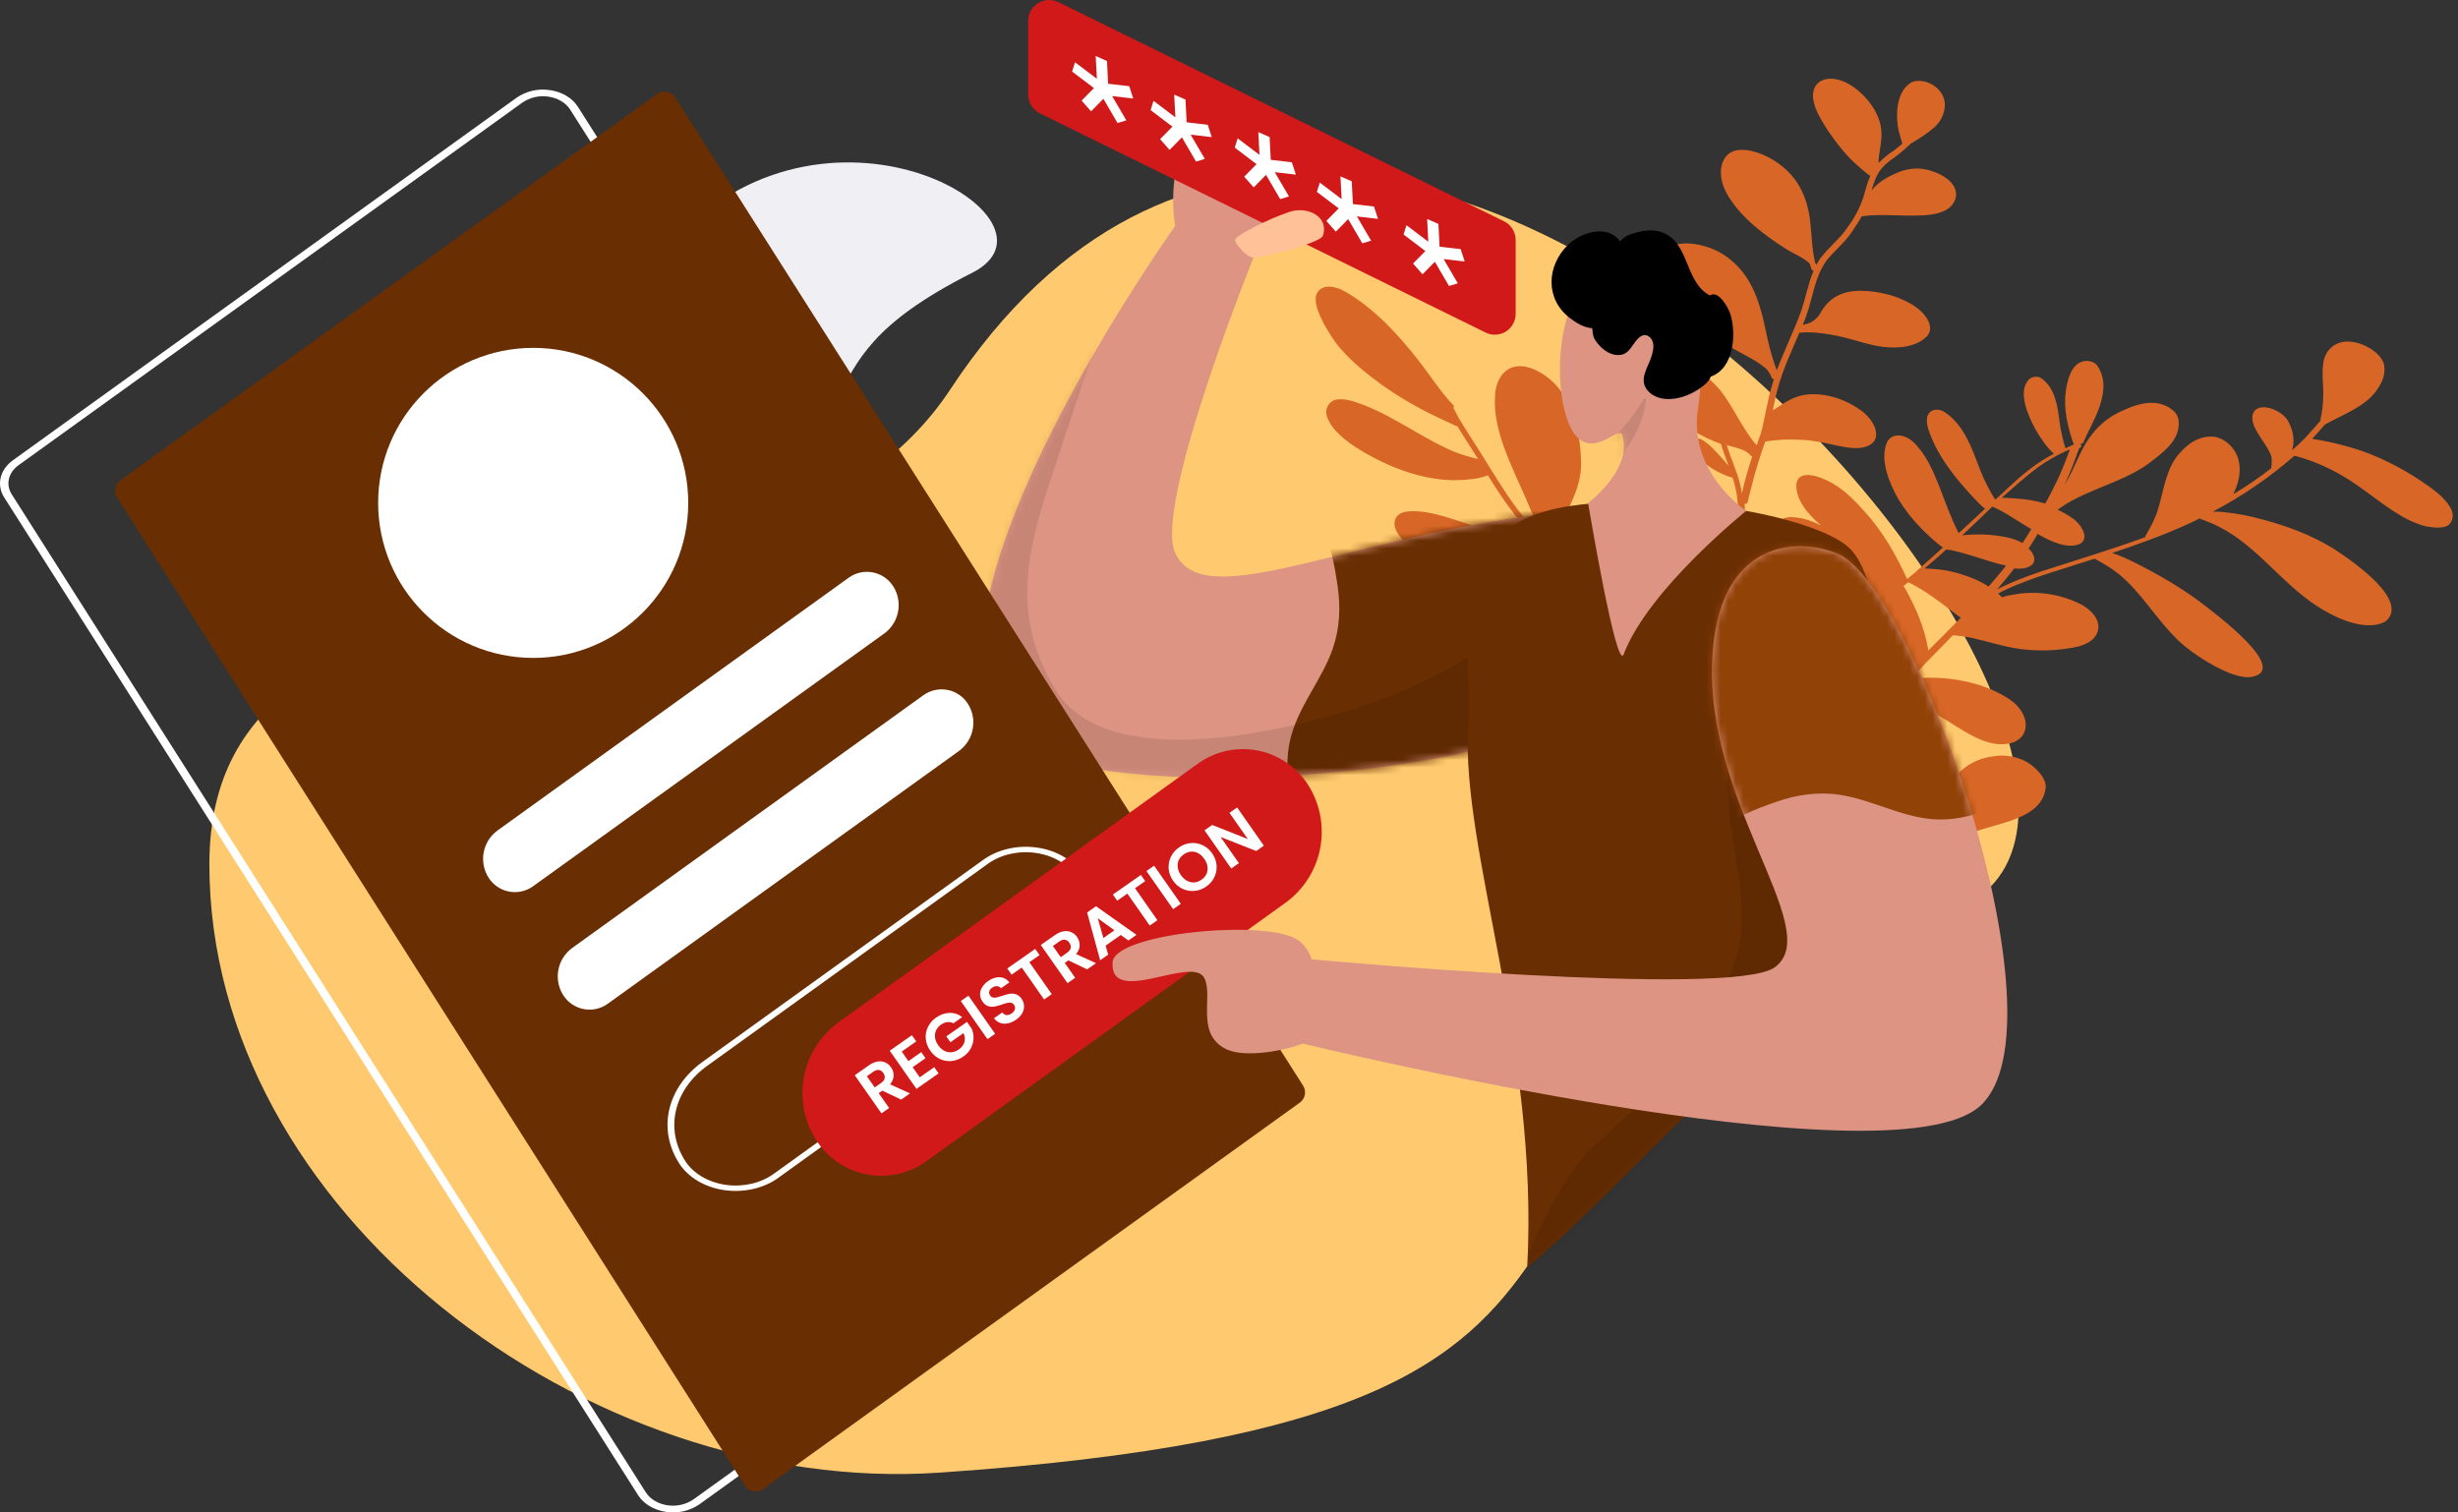
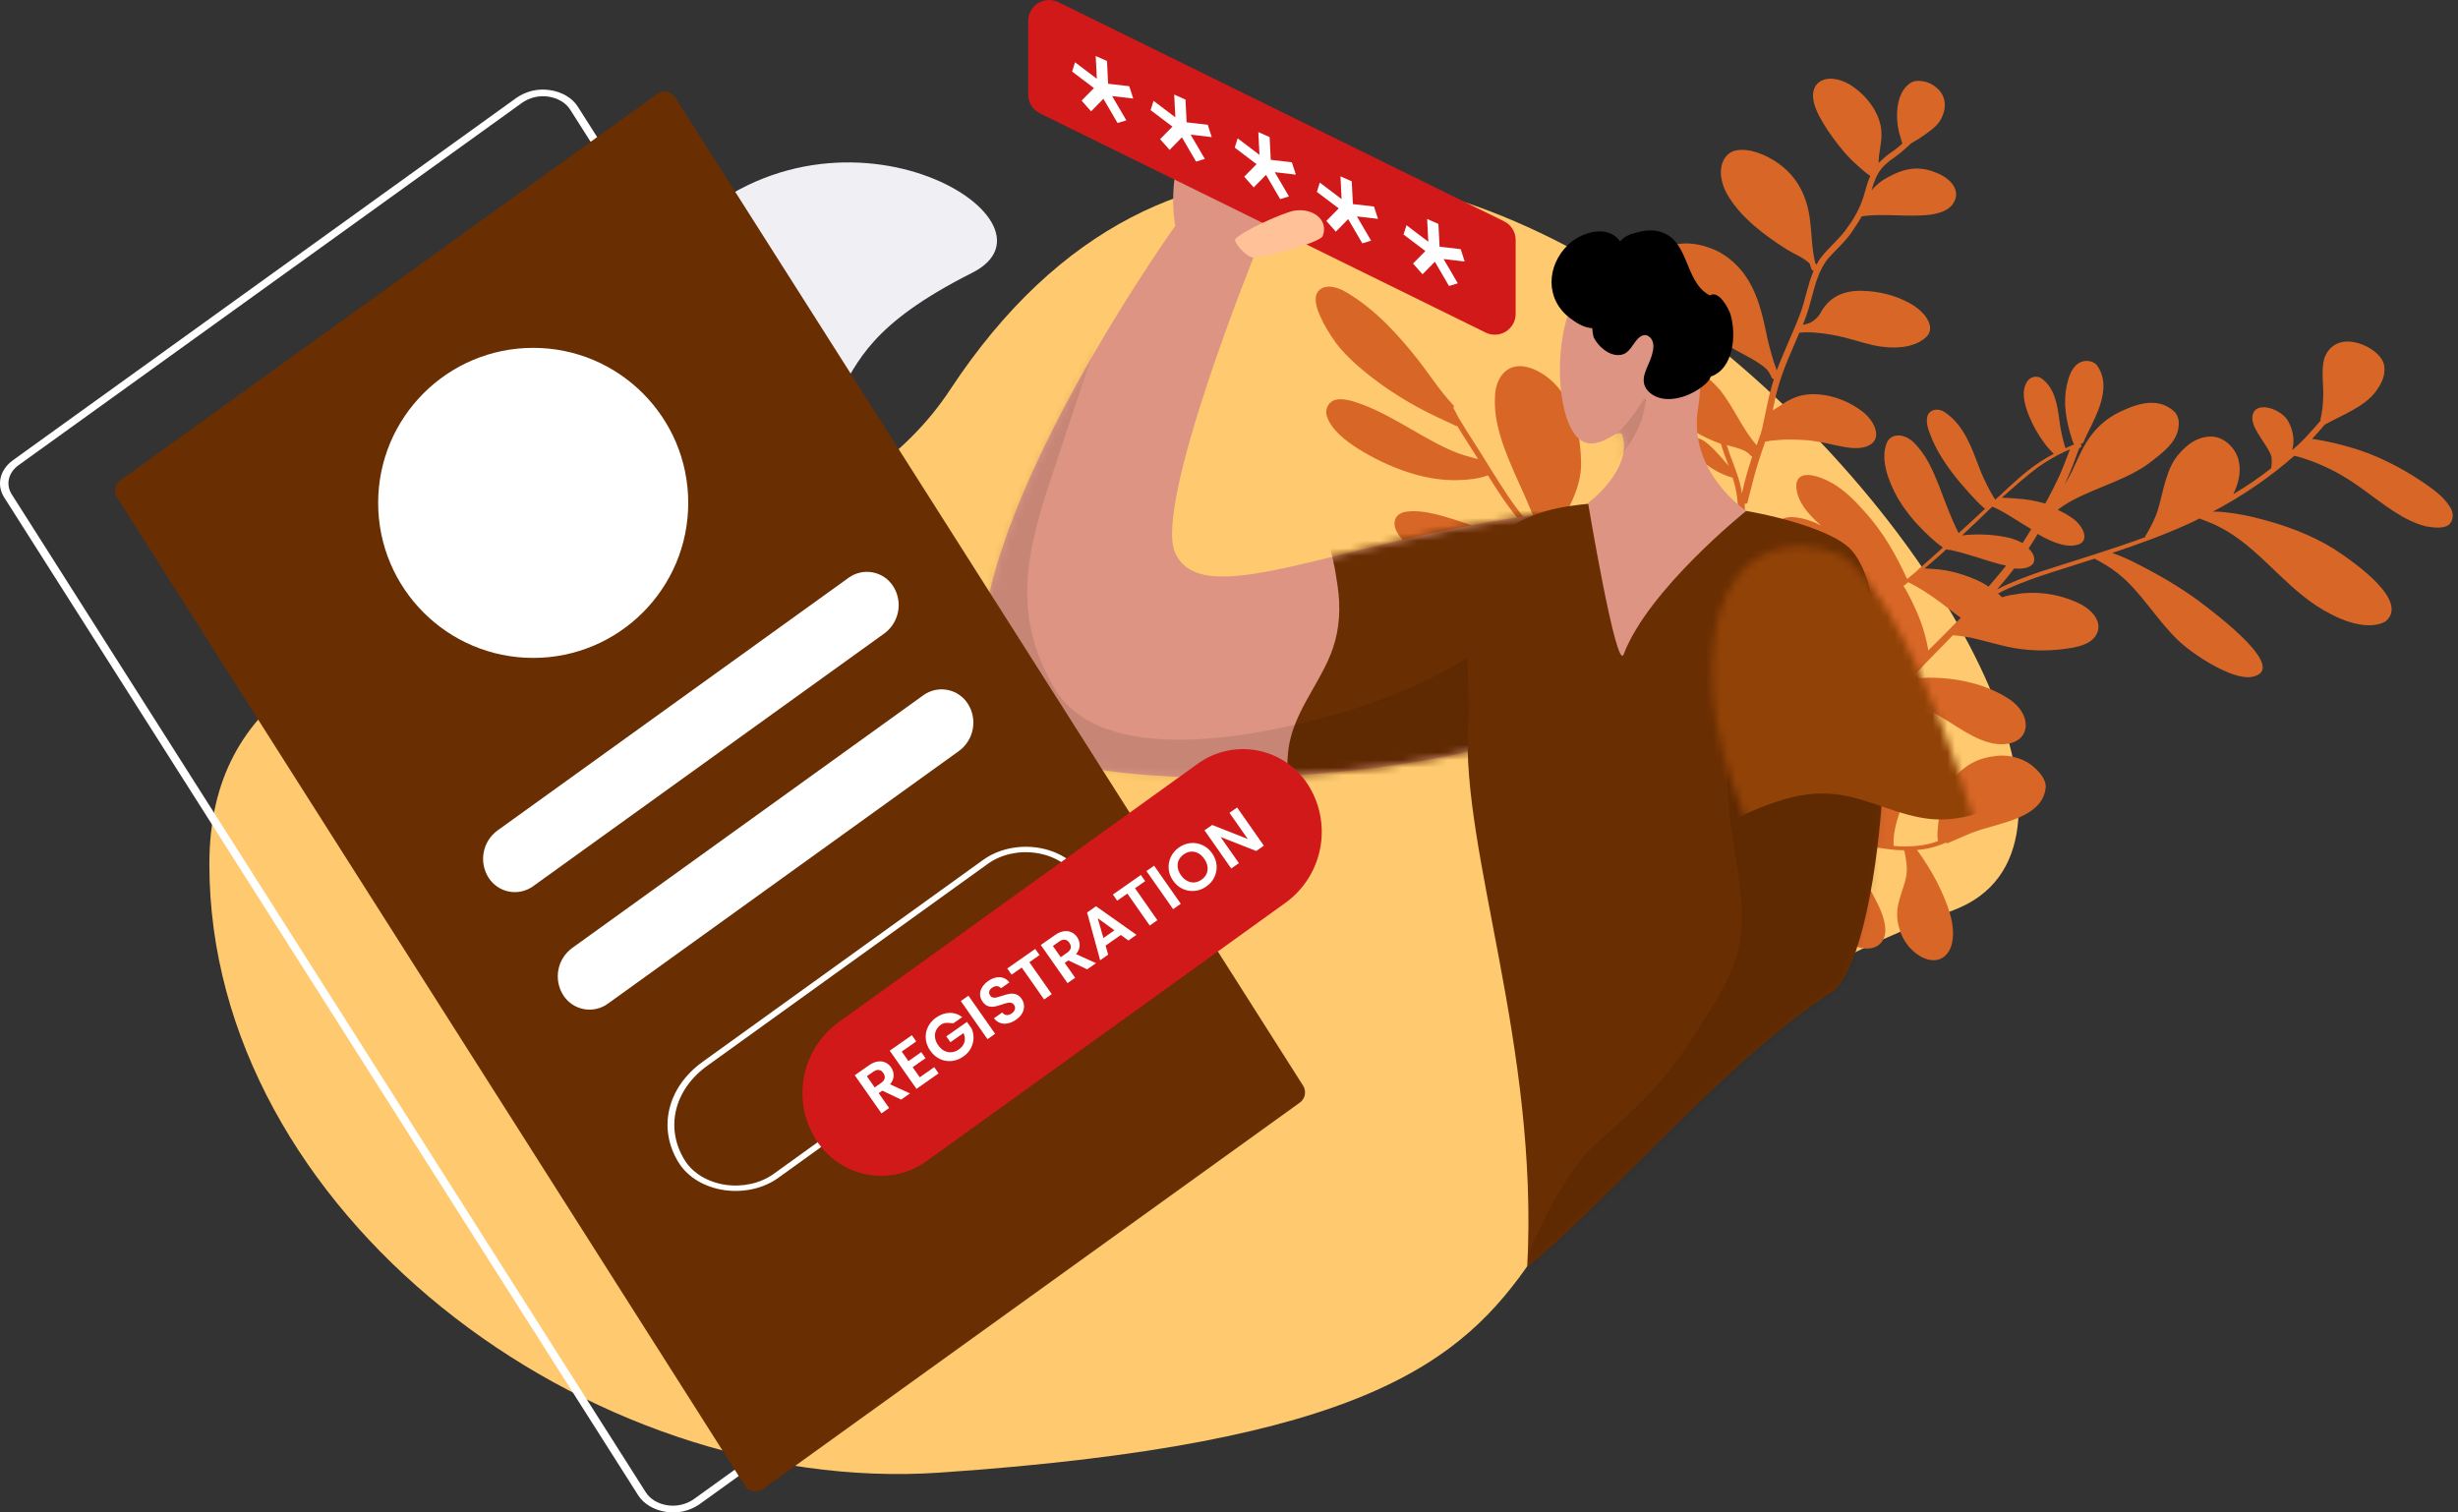
<svg xmlns="http://www.w3.org/2000/svg" width="325" height="200" viewBox="0 0 325 200" fill="none">
  <rect x="0" y="0" width="325" height="200" fill="#333333" stroke="none" />
  <path fill-rule="evenodd" clip-rule="evenodd" d="M124.235 194.733C77.568 197.91 27.684 160.189 27.684 114.282C27.684 68.372 101.653 87.937 125.647 51.501C183.139 -35.741 299.204 104.646 258.401 120.315C176.644 151.688 236.18 187.105 124.235 194.733Z" fill="#FFCA6F" />
  <path d="M251.749 112.435C251.774 112.558 251.837 112.672 251.863 112.795C252.069 113.942 252.201 114.722 252.064 115.724C251.738 117.867 250.24 119.944 251.106 122.658C252.039 126.504 256.75 128.842 258.017 125.03C258.743 122.511 257.507 119.446 256.123 116.664C255.352 115.173 254.465 113.745 253.47 112.393C254.56 112.322 255.632 112.082 256.648 111.683C256.862 111.598 257.038 111.521 257.252 111.436C257.312 111.466 257.412 111.489 257.473 111.52C259.341 110.728 260.873 109.959 262.773 109.458C266.041 108.518 270.181 107.576 270.49 104.079C270.523 102.969 269.506 101.855 268.442 101.046C267.006 100.082 265.251 99.713 263.548 100.016C260.613 100.381 258.587 102.138 257.489 104.305C256.813 105.668 256.501 107.214 256.29 108.783C256.243 109.556 256.06 110.398 256.252 111.208C255.006 111.708 253.628 111.895 252.164 111.929C252.092 111.909 252.017 111.909 251.946 111.929C251.422 111.941 250.898 111.917 250.378 111.856C250.259 109.461 251.235 107.233 252.09 104.943C252.369 104.04 252.748 103.16 252.845 102.165C253.597 102.393 254.374 102.525 255.159 102.558C256.608 102.654 257.841 101.817 257.288 100.441C256.301 98.6 252.877 97.704 251.021 97.349C249.44 97.107 247.834 97.067 246.243 97.229C246.024 97.236 245.807 97.264 245.593 97.314C246.526 96.409 247.419 95.513 248.292 94.577C249.071 93.788 249.807 92.921 250.564 92.094C253.042 92.624 255.298 94.004 257.593 95.376C260.379 97.16 263.292 99.09 266.146 98.188C268.546 97.334 268.42 94.305 265.69 92.467C262.921 90.637 259.6 89.848 256.662 89.663C255.468 89.586 254.27 89.609 253.08 89.732C252.962 89.755 252.823 89.74 252.666 89.771L254.714 87.586C255.871 86.382 257.051 85.217 258.208 84.013C258.348 84.028 258.526 84.036 258.704 84.043C259.461 84.149 259.779 84.171 260.558 84.314C262.496 84.739 264.463 85.37 266.398 85.71C268.252 86.017 270.139 86.088 272.011 85.92C273.371 85.778 274.81 85.623 275.936 85.062C277.971 84.025 278.17 81.653 275.268 79.976C272.733 78.666 269.861 78.152 267.028 78.502C266.282 78.649 265.393 78.696 264.732 78.996L264.175 78.469L264.254 78.453C265.861 77.585 267.636 76.939 269.45 76.284C271.833 75.476 274.375 74.721 276.954 73.874C278.028 74.468 278.96 74.963 280.066 75.849C283.035 78.191 285.153 81.974 288.04 84.714C290.02 86.615 295.21 89.962 297.706 89.513C302.856 88.584 293.063 81.222 290.733 79.475C288.056 77.5 285.176 75.861 282.263 74.398C281.299 73.905 280.302 73.477 279.279 73.12C282.697 71.98 286.072 70.764 289.201 69.342C289.765 69.103 290.308 68.827 290.812 68.558L290.873 68.589C291.254 68.726 291.697 68.893 292.1 69.068C292.743 69.281 294.06 69.997 294.324 70.157C299.46 73.176 302.67 78.44 308.252 81.244C310.601 82.478 313.564 83.252 315.439 82.162C318.537 79.516 311.678 74.588 308.523 72.537C305.535 70.707 302.297 69.521 299.074 68.671C297.46 68.221 295.81 67.907 294.144 67.733C293.624 67.666 293.1 67.642 292.576 67.659C296.448 65.63 300.067 63.153 303.358 60.277C303.518 60.33 303.697 60.337 303.857 60.39C304.781 60.651 305.687 60.968 306.57 61.341C308.848 62.292 310.575 63.352 312.637 64.855C315.189 66.685 317.755 68.853 320.796 69.611C321.853 69.785 323.067 69.928 323.778 69.406C324.389 68.862 324.525 67.859 323.894 66.965C323.024 65.567 321.475 64.514 320.008 63.531C318.672 62.636 317.275 61.833 315.828 61.13C314.074 60.244 312.233 59.541 310.335 59.03C308.818 58.601 307.277 58.267 305.719 58.03C306.287 57.409 306.855 56.788 307.402 56.129L307.441 56.121C309.802 54.808 312.573 53.838 314.15 51.746C314.786 50.858 315.34 49.9 315.27 48.684C315.296 46.94 312.776 45.4 310.966 45.204C309.074 44.94 307.792 45.999 307.333 47.362C306.85 49.069 307.288 51.019 307.165 52.825C307.138 53.675 307.027 54.521 306.835 55.35C306.817 55.39 306.809 55.434 306.81 55.477C306.812 55.521 306.824 55.564 306.845 55.602C306.184 56.369 305.523 57.135 304.783 57.917C304.241 58.485 303.669 59.022 303.068 59.528C303.398 58.402 303.284 57.109 302.617 55.842C302.204 54.947 301.187 54.299 300.184 53.988C297.92 53.373 297.294 54.981 298.218 56.708C298.91 58.099 300.426 59.794 300.368 60.782C300.379 61.052 300.371 61.324 300.343 61.593C300.317 61.638 300.302 61.689 300.301 61.741C300.3 61.793 300.311 61.845 300.335 61.891C298.731 63.151 297.046 64.304 295.291 65.345C295.928 63.989 296.4 62.496 295.973 60.799C295.592 59.262 294.018 57.621 292.162 57.731C290.423 57.82 289.254 58.771 288.308 59.805C286.389 61.753 286.068 64.997 285.335 67.347C285.006 68.473 284.455 69.514 283.883 70.518C283.83 70.656 283.618 70.824 283.647 71.031C279.161 72.677 274.564 74.049 269.875 75.566C267.865 76.259 265.875 76.99 264.054 77.943C264.847 77.023 265.601 76.111 266.334 75.161C267.268 75.273 268.115 75.149 268.651 74.704C269.244 74.206 268.985 73.197 268.224 72.54C268.614 71.912 269.043 71.276 269.411 70.61C271.46 71.776 273.434 72.575 274.991 71.929C276.309 71.245 275.3 69.365 273.915 68.451C273.332 68.052 272.714 67.705 272.07 67.414C272.751 66.901 273.473 66.446 274.231 66.056C277.603 64.289 281.621 63.287 284.515 60.977C285.972 59.841 287.605 58.629 288.003 56.769C288.132 56.065 288.175 55.208 287.551 54.483C285.178 52.193 281.953 53.676 280.127 54.544C278.558 55.323 277.215 56.493 276.23 57.942C275.258 59.321 274.632 60.929 273.884 62.476C273.567 63.114 273.216 63.735 272.833 64.337C272.926 64.192 272.998 64.008 273.091 63.862C273.781 62.369 274.35 60.815 274.918 59.26C274.997 59.245 275.015 59.199 275.093 59.184C275.125 59.162 275.152 59.134 275.171 59.1C275.19 59.067 275.202 59.03 275.204 58.992C275.193 58.907 275.163 58.826 275.115 58.755C275.133 58.709 275.151 58.663 275.19 58.655C275.244 58.667 275.301 58.659 275.35 58.634C275.4 58.609 275.439 58.568 275.462 58.517C276.485 55.983 279.684 51.493 277.19 48.208C276.854 47.903 276.416 47.733 275.962 47.729C274.773 47.708 274.155 48.551 273.772 49.348C272.907 51.385 272.848 53.772 273.446 56.242C273.601 56.935 273.795 57.619 274.027 58.291C274.112 58.444 274.119 58.612 274.244 58.757C273.855 58.918 273.487 59.118 273.098 59.279C272.719 58.072 272.448 56.834 272.29 55.578C272.062 53.926 271.814 51.303 269.859 49.991C269.558 49.821 269.205 49.772 268.87 49.854C268.534 49.936 268.243 50.143 268.055 50.432C267.233 51.612 267.621 53.317 268.22 54.853C268.749 56.189 269.455 57.448 270.317 58.598C270.675 59.092 271.079 59.552 271.522 59.972L271.544 60.01C270.944 60.341 270.345 60.671 269.804 61.032C267.761 62.367 266.028 64.023 264.313 65.634C264.141 65.795 263.988 65.91 263.816 66.071C263.584 65.735 263.392 65.391 263.199 65.047C262.574 63.922 262.036 62.752 261.588 61.546C260.812 59.536 259.721 56.187 257.115 54.495C256.28 53.938 255.359 54.162 255.005 54.698C254.429 55.617 255.021 56.986 255.484 58.124C256.319 60.081 257.645 61.983 259.126 63.77C260 64.786 260.853 65.763 261.823 66.718C262.048 66.885 262.237 67.145 262.48 67.267C261.337 68.341 260.154 69.422 258.971 70.503C257.913 68.379 257.239 66.475 256.394 64.266C255.578 62.263 254.736 60.139 252.942 58.413C251.483 57.131 249.851 57.41 249.428 58.681C248.645 60.786 249.632 63.561 250.958 65.929C251.827 67.373 252.866 68.706 254.055 69.9C254.765 70.628 255.514 71.316 256.299 71.961C256.503 72.091 256.688 72.267 256.892 72.396C256.338 72.887 255.766 73.424 255.213 73.915L253.551 75.387C253.512 75.395 253.473 75.403 253.494 75.44C253.455 75.448 253.476 75.486 253.476 75.486C253.055 75.823 252.615 76.207 252.194 76.544L252.154 76.552C250.739 73.479 249.045 70.377 246.473 67.575C245.288 66.239 243.965 64.887 242.341 63.934C240.535 62.89 237.765 61.993 237.513 64.037C237.419 66.049 238.942 67.912 240.791 69.499C239.556 68.852 238.231 68.434 236.981 68.383C236.239 68.345 235.511 68.593 234.945 69.075C234.38 69.557 234.02 70.237 233.941 70.976C233.824 73.883 236.797 76.776 238.905 79.373C240.05 80.717 241.102 82.207 241.094 83.438C241.076 83.825 241.013 84.207 240.904 84.579C240.851 84.716 240.736 84.824 240.822 84.977C240.846 85.027 240.88 85.071 240.923 85.107C240.965 85.142 241.015 85.168 241.069 85.183C240.972 85.276 240.883 85.379 240.804 85.489C240.026 85.812 239.372 86.28 239.268 87.107C239.277 87.194 239.268 87.283 239.239 87.367C239.195 87.456 239.138 87.539 239.071 87.612C238.708 88.112 238.373 88.631 238.067 89.167C238.218 87.101 238.448 85.02 237.582 82.773C236.217 79.011 232.357 75.233 231.22 71.724C230.647 69.843 230.823 68.366 230.67 66.614C230.87 66.66 231.045 66.583 231.078 66.407C231.178 65.963 231.26 65.565 231.382 65.159C231.754 63.644 232.062 62.48 232.535 60.987C232.796 60.13 233.096 59.265 233.397 58.4L233.436 58.392C233.989 58.283 234.549 58.215 235.112 58.189C236.176 58.065 238.732 58.113 239.95 58.34C242.478 58.648 245.644 60.018 247.469 58.683C248.83 57.609 247.686 55.332 245.894 54.158C243.792 52.663 241.168 51.949 238.98 52.168C237.362 52.317 236.147 53.107 235.011 53.882C234.809 54.014 234.603 54.139 234.394 54.258C234.627 53.195 234.821 52.139 235.082 51.281C235.787 48.724 236.917 46.381 237.926 43.977C238.126 44.022 238.301 43.945 238.479 43.952C238.954 43.944 239.429 43.935 239.886 43.972C241.266 44.08 242.634 44.308 243.974 44.652C245.595 45.054 247.244 45.663 248.875 45.852C251.186 46.16 253.467 45.796 254.779 44.477C255.99 43.136 254.42 41.112 252.497 40.091C250.53 38.993 248.352 38.531 246.349 38.459C243.414 38.358 241.7 39.502 240.616 41.539C240.32 42.021 239.594 42.673 239.005 42.789C238.795 42.866 238.579 42.923 238.359 42.959C238.541 42.584 238.663 42.178 238.824 41.765C239.729 39.253 239.92 36.713 241.471 34.498C242.297 33.403 244.058 31.953 244.93 30.551C245.359 29.915 245.788 29.279 246.156 28.613C248.87 28.163 252.301 28.761 255.315 28.379C256.436 28.201 257.551 27.854 258.151 27.056C259.37 25.416 258.225 23.606 255.673 22.709C252.957 21.674 250.724 22.75 248.966 23.817C248.402 24.196 247.895 24.653 247.459 25.175C247.603 24.649 247.78 24.133 247.988 23.628C248.42 22.61 248.949 21.997 249.85 21.268C250.853 20.587 251.795 19.82 252.665 18.975C253.331 18.603 253.975 18.193 254.594 17.747C255.401 17.164 256.209 16.581 256.648 15.731C257.274 14.59 257.575 12.791 255.937 11.502C255.035 10.746 253.678 10.504 252.821 10.843C250.767 11.926 250.525 15.155 251.099 17.502C251.237 17.984 251.376 18.466 251.515 18.947L251.537 18.985C251.154 19.315 250.772 19.645 250.368 19.937C249.652 20.4 248.991 20.943 248.396 21.555C248.361 20.247 248.859 18.876 248.76 17.454C248.686 15.22 247.017 12.707 244.598 11.189C241.575 9.451 239.174 10.772 239.822 13.487C240.092 14.749 240.877 15.994 241.64 17.201C242.546 18.507 243.513 19.844 244.712 21.05C245.312 21.653 245.968 22.203 246.646 22.791C246.849 22.965 247.068 23.12 247.298 23.256C246.88 24.144 246.665 25.162 246.368 26.111C245.894 27.525 245.194 28.852 244.294 30.04C243.497 31.343 241.754 32.746 240.703 34.141C240.501 34.411 240.328 34.702 240.184 35.007C240.144 34.923 240.087 34.847 240.017 34.785C239.565 32.965 239.569 31.183 239.357 29.401C239.023 26.158 237.694 22.771 233.728 20.752C231.947 19.831 229.63 19.354 228.448 20.435C227.115 21.715 227.331 24.048 228.54 25.973C230.241 28.777 233.228 31.073 236.198 32.949C237.397 33.688 238.482 34.069 239.266 34.847L239.309 34.924C239.366 35.169 239.442 35.409 239.537 35.642C239.566 35.688 239.605 35.726 239.651 35.754C239.696 35.782 239.748 35.798 239.802 35.803C239.026 37.609 238.696 39.668 238.056 41.406C237.093 43.971 235.888 46.415 234.926 48.979C234.815 48.704 234.677 48.222 234.566 47.947C234.122 46.571 233.759 45.169 233.48 43.75C232.694 40.087 231.593 35.552 227.039 33.183C221.082 30.411 216.291 33.772 220.161 39.203C222.283 42.136 225.638 44.233 228.979 45.993C230.664 46.976 232.499 47.761 233.655 48.89C233.847 49.136 234.011 49.403 234.143 49.685C234.229 49.838 234.214 49.967 234.357 50.067L234.539 50.158C234.471 50.426 234.364 50.702 234.296 50.969C233.738 52.776 233.443 54.744 233.006 56.611C232.901 57.072 232.761 57.525 232.588 57.965C232.548 57.973 232.57 58.012 232.553 58.057C232.445 58.333 232.377 58.601 232.27 58.877C230.358 56.707 229.314 53.987 227.452 51.596C225.621 49.496 222.778 47.299 220.003 47.251C215.925 47.291 218.699 52.556 220.947 54.701C222.785 56.502 225.137 57.821 227.55 58.703C227.828 59.666 228.185 60.614 228.562 61.6C228.291 61.272 227.98 60.951 227.709 60.623C226.942 59.798 225.105 57.53 223.977 58.007C222.916 58.682 224.646 60.76 225.706 61.484C226.71 62.236 227.84 62.803 229.043 63.16L229.082 63.152C229.368 64.01 229.57 64.893 229.687 65.79C229.776 66.498 229.826 67.21 229.836 67.924C229.754 67.855 229.65 67.748 229.568 67.68C229.176 67.29 228.822 66.894 228.469 66.496C227.659 65.595 226.928 64.68 225.908 63.947C224.005 62.497 222.337 63.334 223.625 65.244C224.617 66.703 226.487 67.396 228.09 67.844C228.411 67.949 229.214 68.216 229.585 68.567L229.607 68.605C229.689 68.674 229.732 68.75 229.814 68.819C229.902 70.456 230.151 72.146 231.192 73.85C233.16 77.365 236.354 80.808 237.051 84.234C237.492 86.735 236.883 89.23 237.013 91.877C237.061 94.922 237.769 98.133 237.917 101.201C237.977 101.698 238.038 102.195 238.116 102.647C237.056 101.456 235.94 100.318 234.765 99.234C232.339 97.083 229.873 94.938 227.582 92.716C227.594 92.504 227.639 92.295 227.715 92.096C227.928 91.327 228.251 90.592 228.673 89.914C229.731 88.221 232.193 86.464 232.648 84.084C233.371 81.015 229.495 78.765 226.631 79.881C224.127 81.095 224.143 84.316 224.391 86.939C224.522 88.015 224.738 89.079 225.039 90.121L224.728 89.8C223.112 88.082 221.571 86.264 219.972 84.501C219.965 84.332 219.798 84.111 219.73 83.912C219.504 83.514 219.315 83.098 219.163 82.666C218.611 81.291 218.14 79.05 218.163 77.688C218.116 74.643 219.981 72.367 219.209 69.041C218.828 67.037 216.474 64.234 214.266 65.433C213.57 65.824 213.243 66.567 212.954 67.218C212.486 68.329 212.321 69.591 212.355 70.899C212.426 72.799 212.826 74.672 213.536 76.436C213.971 77.555 214.48 78.645 215.059 79.698C212.186 77.294 209.049 75.197 206.201 72.916C206.22 72.869 206.227 72.817 206.222 72.767C206.216 72.716 206.198 72.667 206.169 72.625C206.113 72.381 206.076 72.133 206.059 71.883C206.01 71.172 206.111 69.795 206.458 69.09C207.738 66.547 209.196 64.012 209.045 60.861C208.951 57.188 207.902 51.032 202.78 48.817C199.275 47.386 197.683 50.075 197.668 52.538C197.411 56.83 199.782 61.454 201.729 65.864C202.517 67.66 203.112 69.112 203.736 70.771C202.999 70.085 202.301 69.359 201.645 68.595C199.832 66.45 198.556 64.325 197.029 61.911C195.71 59.711 194.233 57.541 192.913 55.34C192.657 54.882 192.418 54.378 192.161 53.919C192.187 53.894 192.206 53.863 192.219 53.829C192.231 53.795 192.235 53.759 192.232 53.723C192.229 53.688 192.217 53.653 192.199 53.622C192.181 53.591 192.156 53.564 192.126 53.544C190.26 51.536 189.111 49.641 187.438 47.51C184.888 44.28 181.919 41.004 178.162 38.732C176.495 37.703 174.685 37.508 174.07 38.902C173.702 40.035 174.354 41.433 174.982 42.71C175.645 43.894 176.369 45.108 177.325 46.193C178.884 47.965 180.789 49.498 182.77 50.932C185.057 52.547 187.481 53.958 190.015 55.148L192.5 56.313C192.562 56.344 192.63 56.359 192.7 56.358C193.552 57.802 194.544 59.261 195.435 60.698C195.178 60.65 194.924 60.587 194.675 60.508C193.447 60.202 192.254 59.769 191.116 59.215C187.015 57.266 183.189 54.328 178.698 53.007C177.838 52.796 176.942 52.675 176.281 52.974C175.909 53.164 175.619 53.485 175.468 53.874C175.316 54.264 175.313 54.696 175.458 55.087C176.046 56.838 177.909 58.295 179.658 59.393C183.723 61.902 188.428 63.605 192.68 63.489C194.105 63.463 195.505 63.315 196.694 62.869L196.733 62.861C198.028 64.939 199.361 67.009 201.006 68.934C202.423 70.606 204.128 72.094 205.888 73.445C206.158 73.67 206.438 73.884 206.726 74.086C204.688 73.639 202.794 72.824 200.654 71.888C198.456 70.921 196.26 70.038 193.99 69.255C191.281 68.388 188.304 67.278 185.786 67.689C184.254 67.99 183.939 69.452 185.027 70.85C186.014 72.225 187.66 73.216 189.145 74.154C191.654 75.633 194.378 76.714 197.219 77.357C200.079 78.025 202.924 78.355 205.631 78.204C207.488 78.093 209.402 77.928 211.041 77.351C211.08 77.343 211.059 77.305 211.059 77.305C213.268 78.991 215.437 80.685 217.296 82.525C218.434 83.701 219.533 84.885 220.593 86.076C217.79 85.913 215.011 85.465 212.299 84.739C208.462 83.883 203.7 82.233 201.117 84.396C199.523 85.6 200.157 87.978 202.263 89.557C204.286 91.068 206.746 91.644 208.992 91.838C212.473 92.213 215.359 91.136 217.877 89.792C218.963 89.239 220.338 88.502 221.277 88.232C221.543 88.137 221.821 88.083 222.102 88.07L222.338 88.023C223.044 88.817 223.811 89.642 224.557 90.428C224.846 90.711 225.096 91.001 225.363 91.245L225.406 91.322C225.449 91.398 225.51 91.429 225.631 91.49L226.809 92.657C226.804 92.701 226.81 92.745 226.825 92.786C226.84 92.827 226.865 92.865 226.897 92.894C226.986 92.967 227.089 93.019 227.2 93.047C229.098 94.879 231.093 96.65 233.127 98.413C234.867 99.915 236.503 101.535 238.022 103.26C238.104 103.329 238.169 103.443 238.272 103.55C238.289 103.649 238.287 103.751 238.265 103.849C238.017 106.443 238.447 109.157 238.898 111.911C237.244 113.085 234.338 112.724 232.088 113.379C230.524 113.857 229.266 115.037 229.354 116.674C229.41 118.487 230.841 120.497 232.868 121.624C235.648 123.24 238.324 121.865 238.811 119.776C239.262 118.245 239.374 116.653 239.504 115.016C239.917 116.843 240.312 118.717 240.485 120.506C240.762 122.403 240.485 124.324 240.531 126.351C240.584 126.68 240.499 126.994 240.63 127.307C240.841 127.605 241.373 127.543 241.32 127.214C241.192 126.051 241.343 124.452 241.365 123.091C241.339 121.748 241.243 120.407 241.079 119.075C240.813 116.964 240.207 114.792 239.78 112.628L239.824 112.238C239.829 112.217 239.83 112.195 239.826 112.174C239.822 112.152 239.812 112.132 239.799 112.115C240.151 112.046 240.149 111.962 240.384 111.915C241.695 111.53 243.059 111.474 244.509 111.57C244.456 111.708 244.501 111.868 244.426 111.968C244.38 112.274 244.308 112.458 244.276 112.634C243.947 113.759 243.414 114.755 242.902 115.789C241.951 117.673 240.878 119.963 242.469 122.491C245.126 126.846 250.226 126.139 249.136 121.857C248.62 119.456 246.611 116.882 245.849 114.741C245.592 113.816 245.528 113.235 245.75 112.385C245.788 112.164 245.859 111.949 245.962 111.75C247.237 111.923 248.493 112.142 249.807 112.308C250.451 112.392 251.099 112.435 251.749 112.435ZM228.735 60.125C228.578 59.689 228.46 59.246 228.325 58.848C228.646 58.954 229.007 59.053 229.307 59.122C230.049 59.357 230.549 59.471 231.141 59.906L231.162 59.944L231.223 59.974C231.387 60.112 231.494 60.303 231.676 60.394C231.658 60.44 231.68 60.478 231.641 60.486C231.131 62.004 230.7 63.547 230.349 65.11C230.331 65.156 230.352 65.194 230.313 65.201C230.085 63.55 229.38 61.822 228.735 60.125ZM243.252 100.067C243.685 99.982 245.331 100.04 245.73 100.131C246.115 100.188 246.495 100.269 246.869 100.373C246.292 101.333 245.957 102.418 245.892 103.535C245.476 103.122 245.001 102.772 244.483 102.498C243.529 101.923 242.479 101.526 241.384 101.326L241.363 101.288C241.684 100.928 242.006 100.567 242.349 100.245L242.388 100.238C242.667 100.14 242.958 100.083 243.252 100.067ZM254.963 86.011C254.681 84.314 254.193 82.658 253.51 81.08C253.064 80.036 252.566 79.016 252.016 78.023C251.918 77.838 251.804 77.662 251.677 77.496L252.309 76.989C253.805 77.713 255.129 78.598 256.621 79.704C257.438 80.306 258.319 81.024 259.258 81.687C257.854 83.152 256.389 84.586 254.963 86.012L254.963 86.011ZM269.478 61.774C270.59 60.992 271.767 60.306 272.996 59.724C273.25 59.632 273.443 59.509 273.696 59.417C273.249 60.565 272.823 61.752 272.315 62.87C271.808 63.988 271.24 65.076 270.671 66.163C270.639 66.185 270.612 66.213 270.593 66.246C270.574 66.279 270.563 66.317 270.56 66.355C270.525 66.447 270.467 66.5 270.431 66.592C269.159 66.213 267.847 65.988 266.522 65.92C265.887 65.875 265.29 65.823 264.676 65.817C266.28 64.398 267.845 62.987 269.478 61.775V61.774ZM263.418 66.999C264.867 67.562 266.684 68.858 268.572 69.971C268.182 70.599 267.831 71.22 267.421 71.81C266.725 71.428 265.971 71.161 265.19 71.019C263.295 70.65 261.355 70.575 259.438 70.794C260.753 69.559 262.125 68.27 263.418 66.999ZM256.937 73.025C257.077 72.908 257.211 72.783 257.337 72.65C257.597 72.726 257.894 72.71 258.154 72.786C259.154 73.013 260.196 73.317 261.2 73.629C262.303 73.963 263.831 74.51 265.248 74.783C264.515 75.733 263.722 76.652 262.928 77.573C261.929 76.878 260.801 76.422 259.677 76.049C258.652 75.694 257.593 75.448 256.517 75.314C255.821 75.239 255.146 75.202 254.471 75.165C255.332 74.444 256.154 73.73 256.937 73.025V73.025ZM243.198 82.136C243.866 81.071 244.531 79.922 244.896 78.705C245.26 79.354 245.624 80.004 246.048 80.684C244.788 81.574 243.578 82.535 242.426 83.561C242.683 83.085 242.94 82.61 243.198 82.135L243.198 82.136ZM242.045 84.907C243.432 83.594 244.91 82.381 246.468 81.279C247.749 83.178 249.209 84.951 250.828 86.571C251.385 87.098 252.002 87.655 252.577 88.136C252.646 88.199 252.721 88.255 252.802 88.304C251.873 89.293 250.965 90.32 250.057 91.347C250.017 91.334 249.975 91.331 249.933 91.339C249.892 91.347 249.853 91.366 249.821 91.393C249.793 91.406 249.768 91.425 249.748 91.449C249.728 91.472 249.713 91.5 249.705 91.53C249.697 91.56 249.695 91.591 249.7 91.622C249.706 91.653 249.718 91.682 249.736 91.707C249.224 92.274 248.753 92.834 248.22 93.363C247.836 91.742 247.53 90.105 246.749 88.478C245.773 86.421 244.156 84.704 242.045 84.907ZM238.681 101.095C238.476 97.614 237.683 94.25 237.764 90.967C237.775 90.753 237.764 90.501 237.775 90.287C238.193 90.332 238.247 89.727 238.454 89.474C238.694 89.045 238.954 88.655 239.216 88.264C239.575 89.296 240.314 90.38 241.124 91.282C242.244 92.503 243.832 93.081 245.249 93.82C245.521 93.976 245.78 94.151 246.024 94.347C246.045 94.385 246.127 94.454 246.149 94.492C246.209 94.522 246.316 94.713 246.377 94.744C246.458 94.849 246.522 94.964 246.57 95.088C245.126 96.559 243.561 97.971 242.078 99.45C242.209 98.365 242.21 97.269 242.081 96.183C241.97 95.442 241.796 94.585 241.172 93.86C240.715 93.356 239.858 93.228 239.497 93.595C239.115 93.925 239.118 94.476 239.1 94.989C239.16 95.952 239.459 96.954 239.815 97.902C240.116 98.698 240.355 99.516 240.532 100.349C240.58 100.552 240.608 100.759 240.617 100.968C240.031 101.635 239.466 102.34 238.924 103.083C238.855 102.418 238.749 101.76 238.681 101.095H238.681ZM240.313 111.251C240.046 111.31 239.785 111.39 239.531 111.49L239.491 111.497C239.2 109.731 238.958 107.742 238.859 106.319C238.83 106.037 238.832 105.752 238.863 105.47C238.885 105.506 238.915 105.537 238.95 105.559C238.985 105.582 239.025 105.596 239.067 105.6C239.388 105.706 239.617 105.492 239.446 105.186C239.378 104.987 239.35 104.78 239.282 104.582C239.439 104.551 239.553 104.444 239.507 104.283C239.546 104.275 239.546 104.275 239.607 104.306C239.999 104.327 240.387 104.393 240.764 104.502C241.506 104.738 242.841 105.408 243.884 105.712C244.587 105.955 245.383 106.053 245.951 105.899C246.004 106.382 246.097 106.861 246.228 107.329C246.622 108.766 247.275 110.118 248.157 111.318C248.2 111.395 248.282 111.463 248.325 111.54C245.773 111.109 242.624 110.626 240.313 111.251H240.313Z" fill="#D86727" />
  <path fill-rule="evenodd" clip-rule="evenodd" d="M84.55 64.946C68.461 68.746 44.295 82.556 38.727 56.981C34.913 39.458 80.208 40.954 89.615 31.245C110.309 9.886 142.161 29.209 128.541 36.075C101.249 49.827 123.146 55.829 84.55 64.946Z" fill="#F0EFF4" />
  <path fill-rule="evenodd" clip-rule="evenodd" d="M207.429 93.506C201.362 102.596 140.262 107.581 132.32 96.411C120.045 79.163 155.396 29.869 155.396 29.869C154.94 27.513 154.855 21.818 156.711 19.595C159.523 16.217 155.34 13.008 157.942 12.28C161.286 11.347 163.965 14.505 169.791 16.085C173.242 17.011 172.76 26.071 169.497 31.141C168.336 32.94 166.117 33.105 166.117 33.105C166.117 33.105 152.481 66.659 155.377 73.086C158.969 81.035 176.071 71.883 202.349 68.174C214.916 66.397 210.772 88.496 207.429 93.506Z" fill="#DD9483" />
  <mask id="mask0_147_41323" style="mask-type:luminance" maskUnits="userSpaceOnUse" x="129" y="12" width="82" height="91">
    <path d="M207.429 93.506C201.362 102.596 140.262 107.581 132.32 96.411C120.045 79.163 155.396 29.869 155.396 29.869C154.94 27.513 154.855 21.818 156.711 19.595C159.523 16.217 155.34 13.008 157.942 12.28C161.286 11.347 163.965 14.505 169.791 16.085C173.242 17.011 172.76 26.071 169.497 31.141C168.336 32.94 166.117 33.105 166.117 33.105C166.117 33.105 152.481 66.659 155.377 73.086C158.969 81.035 176.071 71.883 202.349 68.174C214.915 66.397 210.772 88.496 207.429 93.506Z" fill="white" />
  </mask>
  <g mask="url(#mask0_147_41323)">
    <path fill-rule="evenodd" clip-rule="evenodd" d="M173.625 68.948C175.925 70.711 176.469 74.888 176.859 77.501C177.273 80.263 177.147 83.097 176.224 85.76C174.836 89.767 171.958 93.043 170.775 97.123C169.897 100.158 170.107 103.579 171.136 106.558C171.616 107.951 172.342 109.247 173.279 110.383C178.838 117.083 190.284 114.582 197.303 112.226C205.202 109.575 213.005 104.524 217.081 97.033C223.404 85.419 217.668 71.092 206.774 64.652C202.453 62.127 197.587 60.682 192.589 60.439C186.652 60.127 180.557 61.254 175.427 64.325L173.625 68.948Z" fill="#692E02" />
    <path fill-rule="evenodd" clip-rule="evenodd" d="M150.515 32.037C146.569 39.484 141.477 55.769 138.822 63.717C135.432 73.922 134.082 81.657 139.291 90.795C145.454 101.636 166.024 97.399 176.089 94.614C178.311 93.998 180.504 93.285 182.663 92.478C185.708 91.364 188.666 90.023 191.51 88.467C197.379 85.186 202.279 80.679 206.667 75.624C207.928 74.174 209.058 72.59 210.393 71.212C210.79 70.8 211.391 70.192 212.037 70.267C213.122 70.392 213.372 72.394 213.518 73.174C214.076 76.401 214.032 79.773 213.812 83.029C212.946 95.897 208.765 108.751 197.261 115.78C190.16 120.121 181.312 121.471 173.213 122.659C165.129 123.845 156.619 124.917 148.432 124.171C133.818 122.838 118.397 116.488 110.401 103.528C101.158 88.515 105.413 68.451 112.998 53.683C114.891 50.002 117.077 46.461 119.674 43.235C124.736 36.948 131.515 31.225 139.511 29.305L150.515 32.037Z" fill="black" fill-opacity="0.1" />
  </g>
  <path fill-rule="evenodd" clip-rule="evenodd" d="M76.395 14.097C75.675 12.963 74.307 12.15 72.737 11.92C71.191 11.672 69.608 12.028 68.317 12.915L1.706 60.863C-0.02 62.106 -0.496 64.125 0.553 65.775L84.381 197.73C85.112 198.88 86.469 199.676 88.05 199.923C89.596 200.171 91.178 199.815 92.469 198.928L159.08 150.98C160.807 149.737 161.282 147.718 160.234 146.068L76.395 14.097ZM75.394 14.502L159.233 146.475C160.049 147.758 159.681 149.335 158.322 150.313L91.712 198.26C90.701 198.952 89.464 199.234 88.253 199.05C87.013 198.873 85.954 198.227 85.382 197.327L1.554 65.37C0.728 64.07 1.095 62.493 2.453 61.515L69.064 13.567C70.075 12.876 71.311 12.594 72.522 12.779C73.774 12.971 74.822 13.601 75.394 14.501V14.502Z" fill="white" />
  <path fill-rule="evenodd" clip-rule="evenodd" d="M89.286 12.893C89.164 12.698 89.003 12.531 88.813 12.402C88.623 12.273 88.408 12.186 88.182 12.145C87.96 12.103 87.731 12.105 87.51 12.152C87.29 12.199 87.08 12.289 86.894 12.418L15.902 63.519C15.555 63.771 15.317 64.147 15.237 64.569C15.158 64.992 15.243 65.428 15.476 65.789L98.484 196.454C98.604 196.646 98.764 196.811 98.952 196.937C99.141 197.063 99.354 197.148 99.578 197.186C99.799 197.233 100.029 197.232 100.25 197.185C100.472 197.138 100.682 197.046 100.866 196.913L171.857 145.812C172.205 145.564 172.445 145.192 172.526 144.772C172.607 144.352 172.524 143.918 172.294 143.558L89.286 12.893Z" fill="#692E02" />
  <path fill-rule="evenodd" clip-rule="evenodd" d="M143.123 115.643C141.942 113.784 139.745 112.464 137.169 112.085C134.593 111.707 131.95 112.301 130.003 113.702L92.912 140.401C88.185 143.803 86.911 149.294 89.785 153.816C90.966 155.676 93.162 156.994 95.738 157.372C98.313 157.75 100.957 157.156 102.895 155.762L139.995 129.056C144.712 125.661 145.996 120.165 143.123 115.643ZM142.323 115.962L142.324 115.964C145.015 120.198 143.812 125.345 139.394 128.525L102.293 155.231C100.565 156.475 98.198 157.009 95.898 156.67C93.608 156.325 91.638 155.156 90.584 153.496C87.893 149.262 89.096 144.115 93.514 140.935L130.615 114.229C132.343 112.984 134.71 112.45 136.999 112.794C139.299 113.132 141.269 114.302 142.323 115.962H142.323Z" fill="white" />
  <path fill-rule="evenodd" clip-rule="evenodd" d="M172.96 103.791C172.215 102.618 171.237 101.609 170.087 100.827C168.938 100.045 167.64 99.506 166.275 99.243C164.91 98.98 163.505 98.999 162.147 99.298C160.789 99.598 159.507 100.171 158.379 100.984L110.913 135.15C108.516 136.874 106.869 139.451 106.311 142.35C105.752 145.25 106.324 148.254 107.909 150.745C108.654 151.919 109.632 152.929 110.781 153.711C111.931 154.494 113.228 155.033 114.594 155.296C115.959 155.559 117.364 155.54 118.722 155.24C120.08 154.941 121.363 154.367 122.491 153.554L169.956 119.387C172.351 117.661 173.996 115.086 174.555 112.187C175.114 109.288 174.544 106.286 172.962 103.793L172.96 103.791Z" fill="#D11919" />
  <path fill-rule="evenodd" clip-rule="evenodd" d="M118.102 77.529C117.801 77.055 117.406 76.647 116.941 76.331C116.477 76.015 115.953 75.797 115.401 75.692C114.849 75.586 114.282 75.594 113.733 75.715C113.185 75.836 112.667 76.069 112.211 76.397L65.807 109.8C64.845 110.492 64.183 111.526 63.959 112.69C63.734 113.854 63.963 115.06 64.599 116.06C64.899 116.533 65.294 116.94 65.757 117.256C66.221 117.571 66.744 117.789 67.294 117.896C67.845 118.002 68.411 117.995 68.959 117.875C69.507 117.755 70.024 117.524 70.48 117.197L116.893 83.788C117.856 83.097 118.517 82.063 118.742 80.899C118.967 79.736 118.738 78.53 118.103 77.529L118.102 77.529ZM127.976 93.067C127.675 92.593 127.28 92.185 126.815 91.87C126.351 91.554 125.826 91.336 125.275 91.23C124.723 91.124 124.156 91.132 123.607 91.253C123.059 91.375 122.541 91.607 122.085 91.936L75.681 125.339C74.718 126.031 74.057 127.065 73.832 128.229C73.608 129.393 73.837 130.599 74.472 131.599C74.773 132.072 75.167 132.479 75.631 132.795C76.094 133.11 76.617 133.328 77.168 133.435C77.718 133.541 78.285 133.534 78.833 133.414C79.38 133.294 79.898 133.063 80.353 132.736L126.767 99.327C127.729 98.635 128.391 97.602 128.616 96.438C128.84 95.274 128.612 94.068 127.976 93.068V93.067Z" fill="white" />
  <path d="M70.5 87C81.822 87 91 77.822 91 66.5C91 55.178 81.822 46 70.5 46C59.178 46 50 55.178 50 66.5C50 77.822 59.178 87 70.5 87Z" fill="white" />
  <path fill-rule="evenodd" clip-rule="evenodd" d="M201.933 167.567C203.488 138.222 193.174 112.683 194.113 95.907C194.714 85.265 190.107 69.471 207.597 66.912C222.592 64.718 241.123 68.681 244.776 72.716C252.171 80.856 249.486 124.994 242.458 131.014C228.373 140.007 212.937 158.582 201.933 167.567Z" fill="#692E02" />
  <mask id="mask1_147_41323" style="mask-type:luminance" maskUnits="userSpaceOnUse" x="193" y="66" width="57" height="102">
    <path d="M201.933 167.567C203.488 138.222 193.174 112.683 194.113 95.907C194.714 85.265 190.107 69.471 207.597 66.912C222.592 64.718 241.123 68.681 244.776 72.716C252.171 80.856 249.486 124.994 242.458 131.014C228.373 140.007 212.937 158.582 201.933 167.567Z" fill="white" />
  </mask>
  <g mask="url(#mask1_147_41323)">
    <path fill-rule="evenodd" clip-rule="evenodd" d="M232.259 88.841C231.041 90.466 230.351 92.478 229.779 94.403C228.268 99.367 228.21 104.32 228.899 109.428C229.574 114.472 230.91 119.697 229.999 124.799C229.31 128.573 227.285 131.693 225.304 134.898C220.331 142.957 217.396 145.604 210.661 151.58C206.832 154.966 199.363 168.886 200.493 174.303C201.271 178.081 207.242 174.413 209.488 173.258C215.577 170.12 221.02 165.708 226.963 162.262C235.443 157.33 244.98 153.071 251.333 145.309C259.77 134.992 260.782 119.392 257.54 106.884C255.999 100.93 253.285 94.698 247.929 91.282L232.259 88.841Z" fill="black" fill-opacity="0.1" />
  </g>
-   <path fill-rule="evenodd" clip-rule="evenodd" d="M243.043 73.248C253.124 77.503 273.652 135.423 261.852 146.214C250.052 157.004 172.256 137.995 172.256 137.995C170.027 138.885 164.464 140.038 161.918 138.631C158.087 136.505 160.444 131.758 159.24 129.34C157.696 126.231 146.669 133.227 147.113 127.205C147.39 123.643 165.268 121.651 170.861 123.907C172.86 124.711 173.437 126.86 173.437 126.86C173.437 126.86 228.847 131.993 234.616 127.941C241.75 122.921 223.868 104.824 226.651 84.367C228.363 71.792 237.508 70.906 243.043 73.248Z" fill="#DD9483" />
  <mask id="mask2_147_41323" style="mask-type:luminance" maskUnits="userSpaceOnUse" x="147" y="72" width="119" height="78">
    <path d="M243.043 73.248C253.124 77.503 273.652 135.423 261.852 146.214C250.052 157.004 172.256 137.995 172.256 137.995C170.027 138.885 164.464 140.038 161.918 138.631C158.087 136.505 160.444 131.758 159.24 129.34C157.696 126.231 146.669 133.227 147.113 127.205C147.39 123.643 165.268 121.651 170.861 123.907C172.86 124.711 173.437 126.86 173.437 126.86C173.437 126.86 228.847 131.993 234.616 127.941C241.75 122.921 223.868 104.824 226.651 84.367C228.363 71.792 237.508 70.906 243.043 73.248Z" fill="white" />
  </mask>
  <g mask="url(#mask2_147_41323)">
    <path fill-rule="evenodd" clip-rule="evenodd" d="M227.127 110.794C228.428 108.203 232.429 106.886 234.922 106.013C237.557 105.088 240.365 104.68 243.153 105.086C247.349 105.698 251.108 107.91 255.337 108.307C258.483 108.6 261.804 107.752 264.537 106.182C265.815 105.45 266.952 104.494 267.892 103.359C273.43 96.643 268.827 85.869 265.196 79.416C261.11 72.155 254.685 65.439 246.562 62.84C233.968 58.807 220.972 67.129 216.689 79.038C215.02 83.756 214.513 88.807 215.212 93.762C216.02 99.651 218.27 105.427 222.249 109.89L227.127 110.794Z" fill="#914207" />
  </g>
  <path fill-rule="evenodd" clip-rule="evenodd" d="M209.978 66.515C209.978 66.515 215.891 62.141 214.512 57.537C214.159 56.328 211.489 59.735 209.083 58.26C205.796 56.232 205.004 44.543 208.716 38.461C211.02 34.692 219.119 32.431 221.76 34.999C224.401 37.566 225.443 48.511 224.533 53.869C223.095 62.418 230.886 67.56 230.886 67.56C230.886 67.56 217.945 77.918 214.688 86.514C213.734 89.039 209.978 66.515 209.978 66.515Z" fill="#DD9483" />
  <mask id="mask3_147_41323" style="mask-type:luminance" maskUnits="userSpaceOnUse" x="206" y="33" width="25" height="54">
    <path d="M209.978 66.515C209.978 66.515 215.891 62.141 214.512 57.537C214.159 56.328 211.489 59.735 209.083 58.26C205.796 56.232 205.004 44.543 208.716 38.461C211.02 34.692 219.119 32.431 221.76 34.999C224.401 37.566 225.443 48.511 224.533 53.869C223.095 62.418 230.886 67.56 230.886 67.56C230.886 67.56 217.945 77.918 214.688 86.514C213.734 89.039 209.978 66.515 209.978 66.515Z" fill="white" />
  </mask>
  <g mask="url(#mask3_147_41323)">
    <path fill-rule="evenodd" clip-rule="evenodd" d="M212.969 58.166C213.439 57.912 213.82 57.394 214.173 57.007C214.981 56.14 215.727 55.216 216.403 54.241C216.652 53.853 216.902 53.458 217.18 53.075C217.239 52.978 217.4 52.696 217.547 52.696C217.694 52.696 217.606 53.181 217.591 53.243C217.493 53.921 217.336 54.588 217.122 55.238C216.315 57.9 214.657 59.892 212.881 61.963L212.969 58.166Z" fill="black" fill-opacity="0.1" />
  </g>
  <path fill-rule="evenodd" clip-rule="evenodd" d="M210.521 43.4C209.421 43.334 208.394 42.692 207.543 42.034C204.271 39.514 204.491 35.128 207.337 32.364C209.054 30.704 212.575 29.596 214.219 31.932C214.747 31.184 215.847 30.867 216.683 30.672C217.362 30.492 218.067 30.43 218.767 30.49C223.55 31.134 222.435 37.145 226.074 39.068C227.262 38.303 228.568 40.802 228.803 41.563C229.61 44.212 229.258 48.738 226.206 49.794C225.941 50.506 225.267 51.006 224.665 51.417C223.007 52.557 220.337 53.373 218.488 52.195C218.266 52.051 218.064 51.878 217.887 51.681C216.566 50.212 217.96 48.538 218.4 47.013C218.635 46.208 218.826 45.202 218.122 44.569C217.549 44.074 216.977 44.355 216.522 44.834C215.832 45.563 215.451 46.712 214.351 46.918C212.766 47.211 211.225 45.688 210.726 44.62C210.624 44.394 210.521 43.4 210.521 43.4Z" fill="black" />
  <path fill-rule="evenodd" clip-rule="evenodd" d="M200.404 31.741C200.405 31.225 200.261 30.719 199.988 30.281C199.716 29.843 199.326 29.491 198.863 29.263L139.931 0.28C139.51 0.075 139.043 -0.02 138.575 0.004C138.107 0.028 137.653 0.17 137.255 0.418C136.857 0.666 136.529 1.01 136.3 1.42C136.072 1.829 135.952 2.29 135.95 2.759V12.512C135.951 13.027 136.096 13.532 136.368 13.97C136.641 14.407 137.029 14.76 137.491 14.989L196.435 43.977C196.855 44.184 197.322 44.279 197.79 44.255C198.259 44.231 198.713 44.088 199.11 43.839C199.508 43.59 199.835 43.244 200.062 42.834C200.288 42.423 200.406 41.961 200.404 41.492L200.404 31.741Z" fill="#D11919" />
  <path fill-rule="evenodd" clip-rule="evenodd" d="M144.263 14.722L143.009 13.304L144.641 11.646L141.757 9.463L142.142 8.234L145.027 10.416L144.874 7.408L146.366 8.066L146.518 11.075L149.309 11.398L149.839 13.031L147.049 12.708L148.928 15.916L147.764 16.268L145.894 13.063L144.263 14.722ZM154.644 19.821L153.39 18.402L155.021 16.745L152.137 14.563L152.522 13.334L155.407 15.516L155.254 12.507L156.746 13.166L156.899 16.174L159.689 16.497L160.22 18.131L157.43 17.808L159.308 21.016L158.144 21.367L156.275 18.162L154.644 19.821ZM165.766 24.782L164.512 23.363L166.144 21.706L163.259 19.524L163.645 18.295L166.53 20.477L166.377 17.468L167.869 18.127L168.021 21.135L170.812 21.458L171.342 23.092L168.552 22.769L170.431 25.977L169.267 26.328L167.397 23.123L165.766 24.782ZM176.627 30.633L175.373 29.214L177.005 27.556L174.12 25.374L174.506 24.146L177.39 26.328L177.238 23.319L178.729 23.978L178.882 26.986L181.672 27.309L182.203 28.943L179.413 28.62L181.292 31.827L180.128 32.179L178.258 28.974L176.627 30.633ZM188.088 36.27L186.834 34.851L188.466 33.193L185.581 31.011L185.967 29.782L188.851 31.964L188.699 28.956L190.19 29.614L190.343 32.623L193.133 32.946L193.664 34.579L190.874 34.256L192.752 37.464L191.588 37.816L189.719 34.611L188.088 36.27Z" fill="white" />
  <path fill-rule="evenodd" clip-rule="evenodd" d="M163.354 31.591C164.271 30.551 169.778 28.044 171.224 27.843C173.529 27.504 175.699 29.014 174.9 31.206C174.582 32.05 167.607 33.987 165.689 34.056C164.903 34.081 162.988 32.004 163.354 31.591Z" fill="#FFC197" />
  <path d="M167.108 111.826L166.097 112.534L161.384 110.677L163.807 114.137L162.796 114.845L159.26 109.796L160.272 109.088L164.989 110.952L162.561 107.485L163.573 106.777L167.108 111.826Z" fill="white" />
  <path d="M159.5 117.228C159.028 117.559 158.517 117.751 157.967 117.806C157.417 117.861 156.89 117.775 156.386 117.547C155.878 117.314 155.451 116.949 155.103 116.453C154.759 115.962 154.566 115.44 154.524 114.888C154.479 114.332 154.576 113.804 154.816 113.306C155.056 112.808 155.412 112.394 155.884 112.064C156.36 111.73 156.871 111.537 157.416 111.485C157.966 111.43 158.493 111.521 158.996 111.758C159.5 111.986 159.924 112.345 160.268 112.837C160.615 113.333 160.812 113.859 160.857 114.416C160.904 114.964 160.807 115.488 160.568 115.986C160.328 116.484 159.972 116.898 159.5 117.228ZM158.868 116.325C159.171 116.113 159.391 115.858 159.528 115.562C159.661 115.26 159.704 114.936 159.655 114.59C159.606 114.244 159.464 113.902 159.228 113.565C158.992 113.228 158.721 112.98 158.416 112.82C158.107 112.656 157.79 112.588 157.464 112.615C157.139 112.642 156.824 112.761 156.521 112.974C156.217 113.186 155.995 113.442 155.853 113.742C155.717 114.039 155.673 114.361 155.721 114.707C155.767 115.048 155.907 115.388 156.143 115.725C156.379 116.062 156.652 116.312 156.961 116.477C157.269 116.641 157.588 116.712 157.917 116.69C158.247 116.659 158.564 116.538 158.868 116.325Z" fill="white" />
  <path d="M152.595 114.474L156.125 119.516L155.114 120.224L151.583 115.182L152.595 114.474Z" fill="white" />
  <path d="M150.846 115.699L151.417 116.515L150.074 117.456L153.032 121.682L152.021 122.39L149.062 118.164L147.719 119.105L147.147 118.289L150.846 115.699Z" fill="white" />
  <path d="M148.193 123.638L146.185 125.044L146.525 126.238L145.464 126.981L143.741 120.663L144.919 119.838L150.267 123.618L149.198 124.366L148.193 123.638ZM147.352 123.021L145.146 121.423L145.893 124.043L147.352 123.021Z" fill="white" />
  <path d="M143.747 128.183L141.259 126.997L140.782 127.331L142.158 129.296L141.147 130.004L137.616 124.962L139.509 123.637C139.899 123.364 140.28 123.201 140.652 123.148C141.021 123.091 141.356 123.133 141.656 123.275C141.957 123.408 142.209 123.619 142.411 123.908C142.644 124.24 142.759 124.609 142.755 125.013C142.748 125.413 142.589 125.797 142.28 126.164L144.917 127.364L143.747 128.183ZM140.251 126.573L141.096 125.981C141.371 125.789 141.53 125.58 141.574 125.356C141.614 125.127 141.552 124.894 141.386 124.658C141.225 124.427 141.032 124.296 140.81 124.265C140.584 124.23 140.334 124.308 140.059 124.5L139.214 125.092L140.251 126.573Z" fill="white" />
  <path d="M136.878 125.479L137.45 126.295L136.106 127.236L139.065 131.461L138.054 132.17L135.095 127.944L133.752 128.885L133.18 128.068L136.878 125.479Z" fill="white" />
  <path d="M134.352 134.837C134.001 135.083 133.641 135.245 133.272 135.324C132.909 135.399 132.566 135.381 132.244 135.269C131.921 135.158 131.65 134.949 131.429 134.644L132.513 133.886C132.672 134.083 132.859 134.196 133.073 134.225C133.293 134.251 133.518 134.183 133.749 134.021C133.985 133.856 134.131 133.671 134.189 133.466C134.243 133.256 134.206 133.059 134.077 132.876C133.973 132.727 133.841 132.636 133.682 132.604C133.523 132.572 133.355 132.578 133.179 132.623C133.003 132.66 132.772 132.728 132.484 132.83C132.089 132.963 131.756 133.056 131.485 133.109C131.215 133.155 130.94 133.136 130.659 133.052C130.38 132.961 130.129 132.756 129.906 132.438C129.697 132.14 129.59 131.828 129.584 131.501C129.578 131.175 129.669 130.86 129.858 130.556C130.044 130.247 130.31 129.971 130.656 129.728C131.176 129.364 131.687 129.196 132.189 129.226C132.691 129.247 133.118 129.472 133.469 129.901L132.356 130.68C132.225 130.513 132.051 130.423 131.834 130.41C131.618 130.389 131.397 130.458 131.171 130.616C130.973 130.755 130.85 130.916 130.8 131.102C130.756 131.284 130.801 131.471 130.936 131.664C131.03 131.799 131.153 131.882 131.303 131.912C131.455 131.935 131.617 131.93 131.787 131.896C131.959 131.855 132.191 131.786 132.482 131.69C132.877 131.557 133.212 131.466 133.486 131.417C133.761 131.368 134.04 131.388 134.324 131.476C134.608 131.564 134.86 131.765 135.079 132.078C135.268 132.348 135.374 132.647 135.396 132.976C135.418 133.305 135.343 133.633 135.171 133.962C134.996 134.286 134.723 134.577 134.352 134.837Z" fill="white" />
  <path d="M128.046 131.663L131.577 136.705L130.566 137.413L127.035 132.371L128.046 131.663Z" fill="white" />
-   <path d="M126.063 135.312C125.799 135.181 125.528 135.131 125.248 135.162C124.968 135.193 124.693 135.303 124.424 135.492C124.125 135.701 123.907 135.953 123.771 136.25C123.634 136.547 123.588 136.866 123.634 137.207C123.679 137.549 123.816 137.883 124.045 138.211C124.281 138.548 124.552 138.796 124.858 138.955C125.168 139.111 125.488 139.174 125.818 139.144C126.149 139.113 126.47 138.989 126.783 138.77C127.169 138.5 127.413 138.178 127.517 137.804C127.618 137.425 127.579 137.025 127.399 136.605L125.666 137.819L125.125 137.046L127.855 135.134L128.472 136.015C128.651 136.414 128.734 136.84 128.721 137.294C128.709 137.748 128.591 138.189 128.368 138.618C128.146 139.039 127.818 139.402 127.385 139.705C126.898 140.046 126.382 140.246 125.835 140.306C125.29 140.357 124.768 140.267 124.268 140.036C123.774 139.801 123.353 139.435 123.005 138.939C122.658 138.443 122.458 137.923 122.407 137.377C122.357 136.824 122.451 136.302 122.689 135.813C122.929 135.315 123.29 134.897 123.771 134.56C124.339 134.162 124.931 133.956 125.545 133.942C126.156 133.923 126.717 134.108 127.226 134.498L126.063 135.312Z" fill="white" />
+   <path d="M126.063 135.312C124.968 135.193 124.693 135.303 124.424 135.492C124.125 135.701 123.907 135.953 123.771 136.25C123.634 136.547 123.588 136.866 123.634 137.207C123.679 137.549 123.816 137.883 124.045 138.211C124.281 138.548 124.552 138.796 124.858 138.955C125.168 139.111 125.488 139.174 125.818 139.144C126.149 139.113 126.47 138.989 126.783 138.77C127.169 138.5 127.413 138.178 127.517 137.804C127.618 137.425 127.579 137.025 127.399 136.605L125.666 137.819L125.125 137.046L127.855 135.134L128.472 136.015C128.651 136.414 128.734 136.84 128.721 137.294C128.709 137.748 128.591 138.189 128.368 138.618C128.146 139.039 127.818 139.402 127.385 139.705C126.898 140.046 126.382 140.246 125.835 140.306C125.29 140.357 124.768 140.267 124.268 140.036C123.774 139.801 123.353 139.435 123.005 138.939C122.658 138.443 122.458 137.923 122.407 137.377C122.357 136.824 122.451 136.302 122.689 135.813C122.929 135.315 123.29 134.897 123.771 134.56C124.339 134.162 124.931 133.956 125.545 133.942C126.156 133.923 126.717 134.108 127.226 134.498L126.063 135.312Z" fill="white" />
  <path d="M119.229 139.053L120.114 140.317L121.811 139.129L122.373 139.931L120.675 141.119L121.611 142.456L123.525 141.115L124.102 141.939L121.176 143.987L117.641 138.938L120.566 136.89L121.143 137.713L119.229 139.053Z" fill="white" />
  <path d="M119.15 145.407L116.661 144.221L116.185 144.555L117.56 146.519L116.549 147.227L113.019 142.186L114.911 140.86C115.301 140.587 115.683 140.424 116.055 140.372C116.424 140.315 116.758 140.357 117.058 140.498C117.36 140.632 117.612 140.843 117.814 141.132C118.047 141.464 118.161 141.832 118.157 142.237C118.15 142.637 117.992 143.02 117.682 143.388L120.32 144.587L119.15 145.407ZM115.654 143.796L116.499 143.204C116.773 143.012 116.932 142.804 116.976 142.579C117.017 142.35 116.954 142.118 116.789 141.882C116.627 141.65 116.435 141.519 116.212 141.489C115.987 141.453 115.736 141.531 115.462 141.724L114.617 142.315L115.654 143.796Z" fill="white" />
</svg>